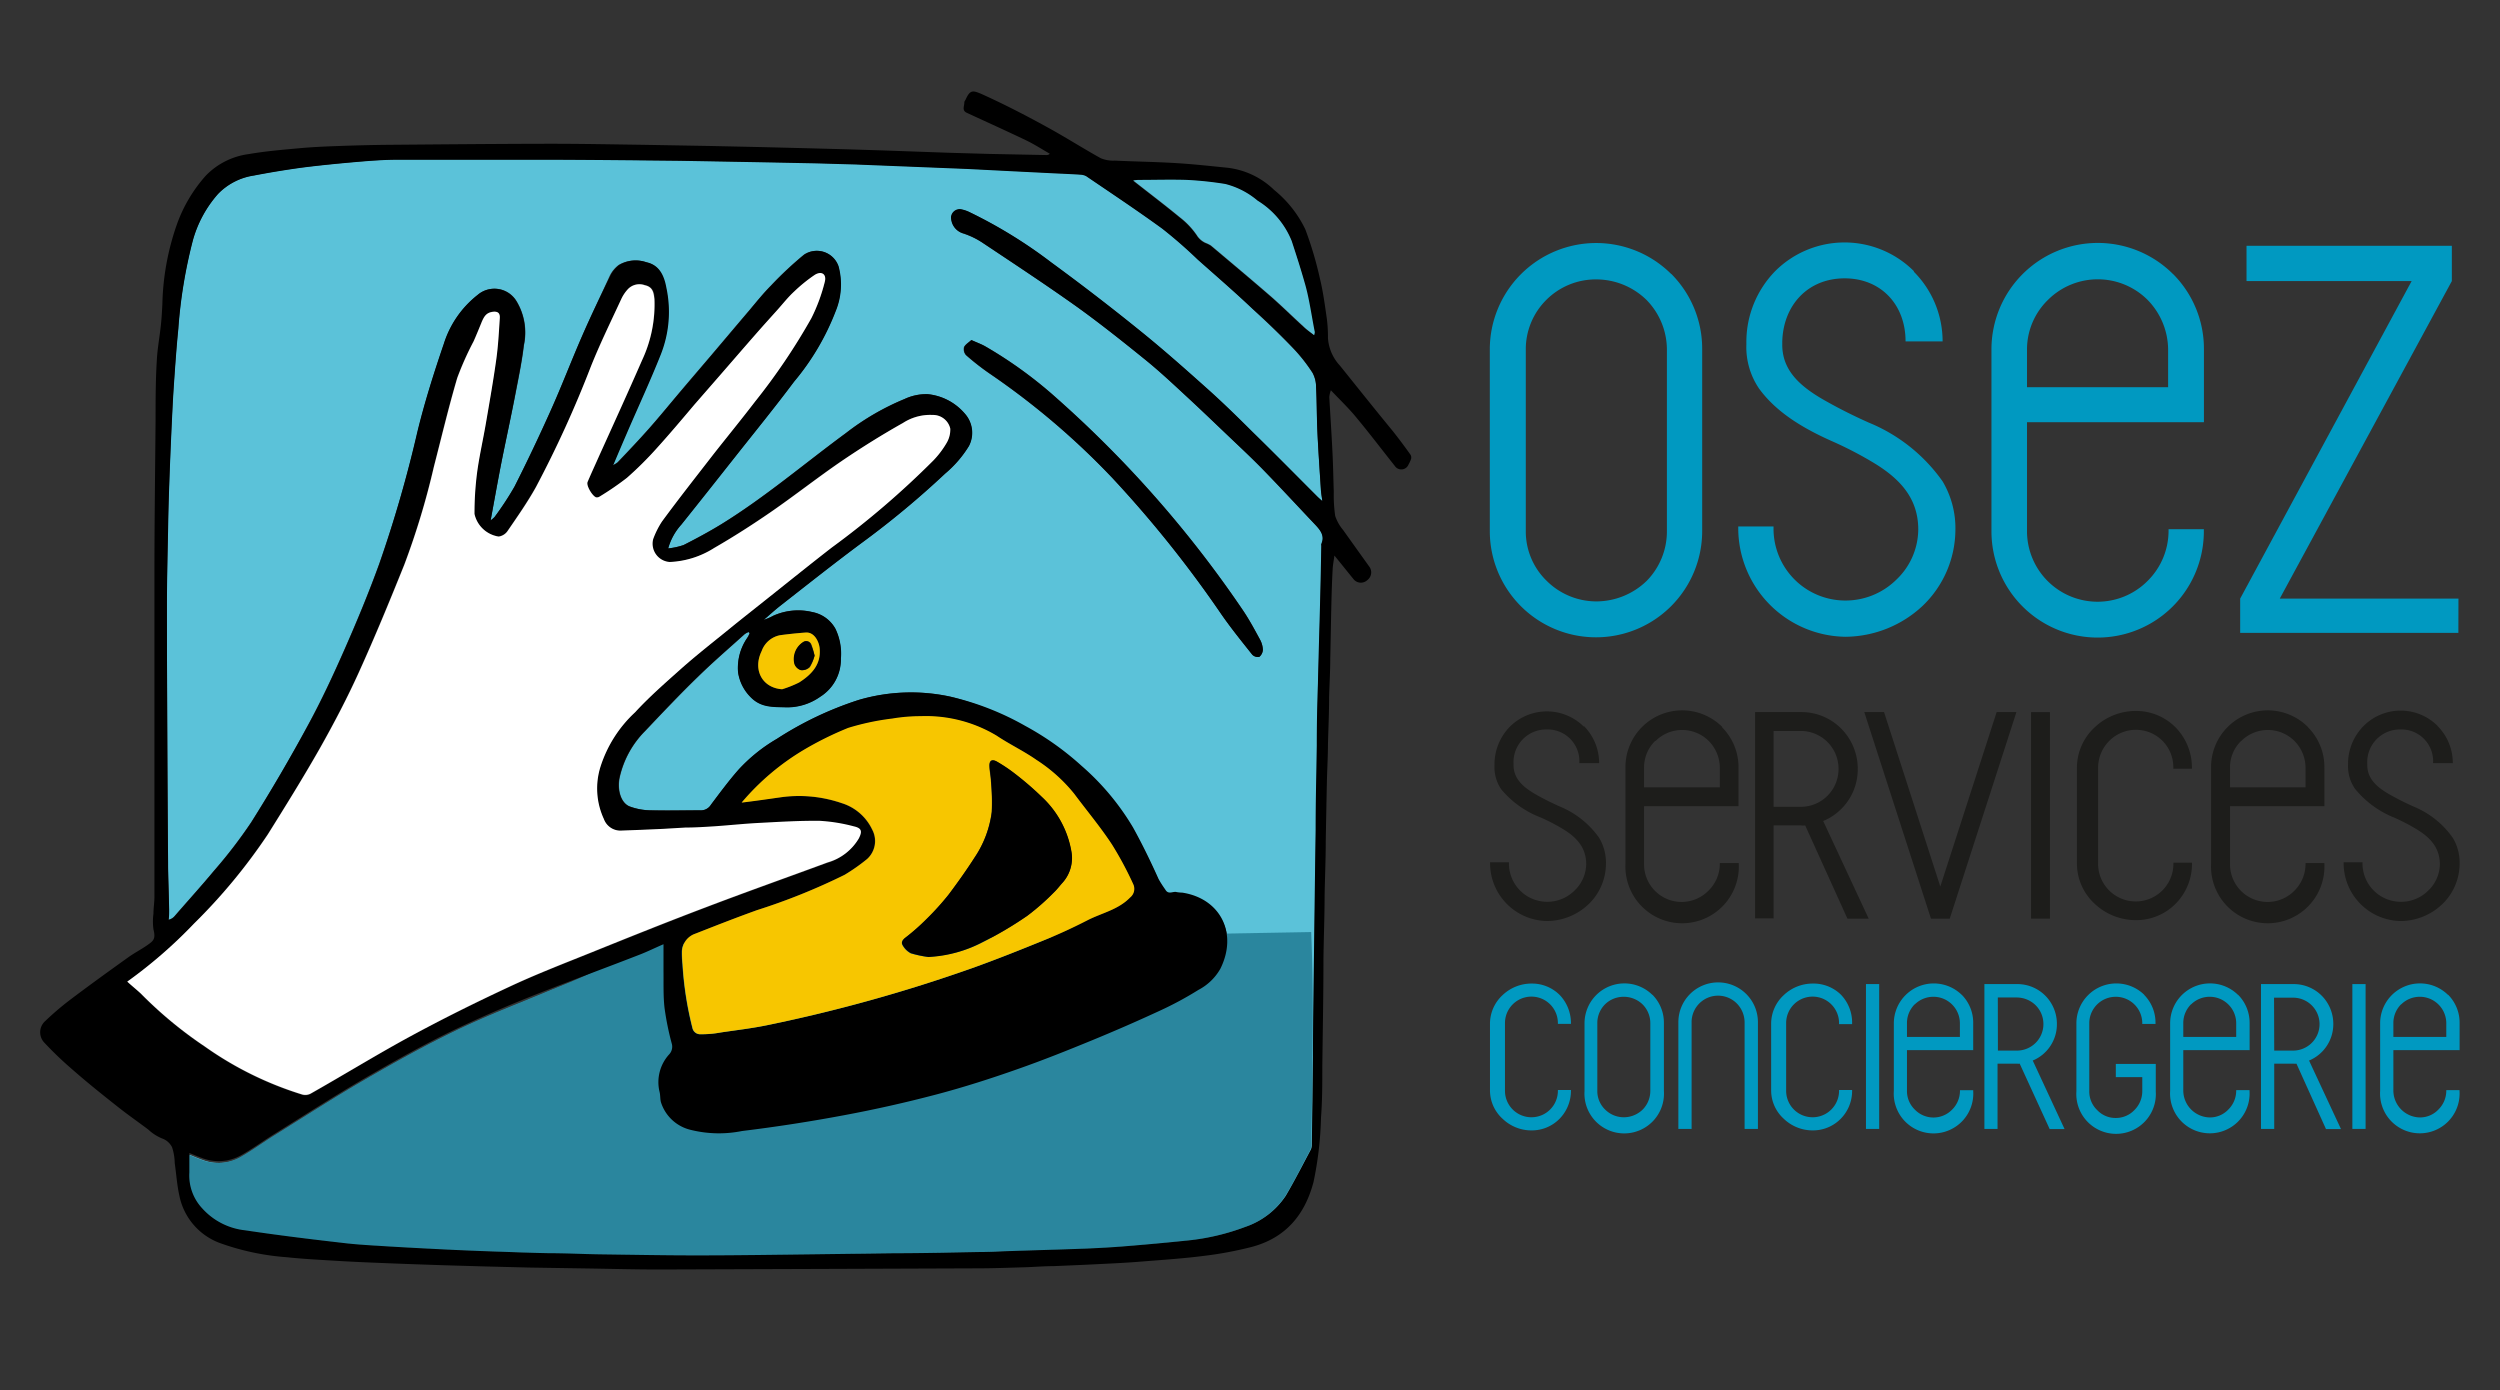
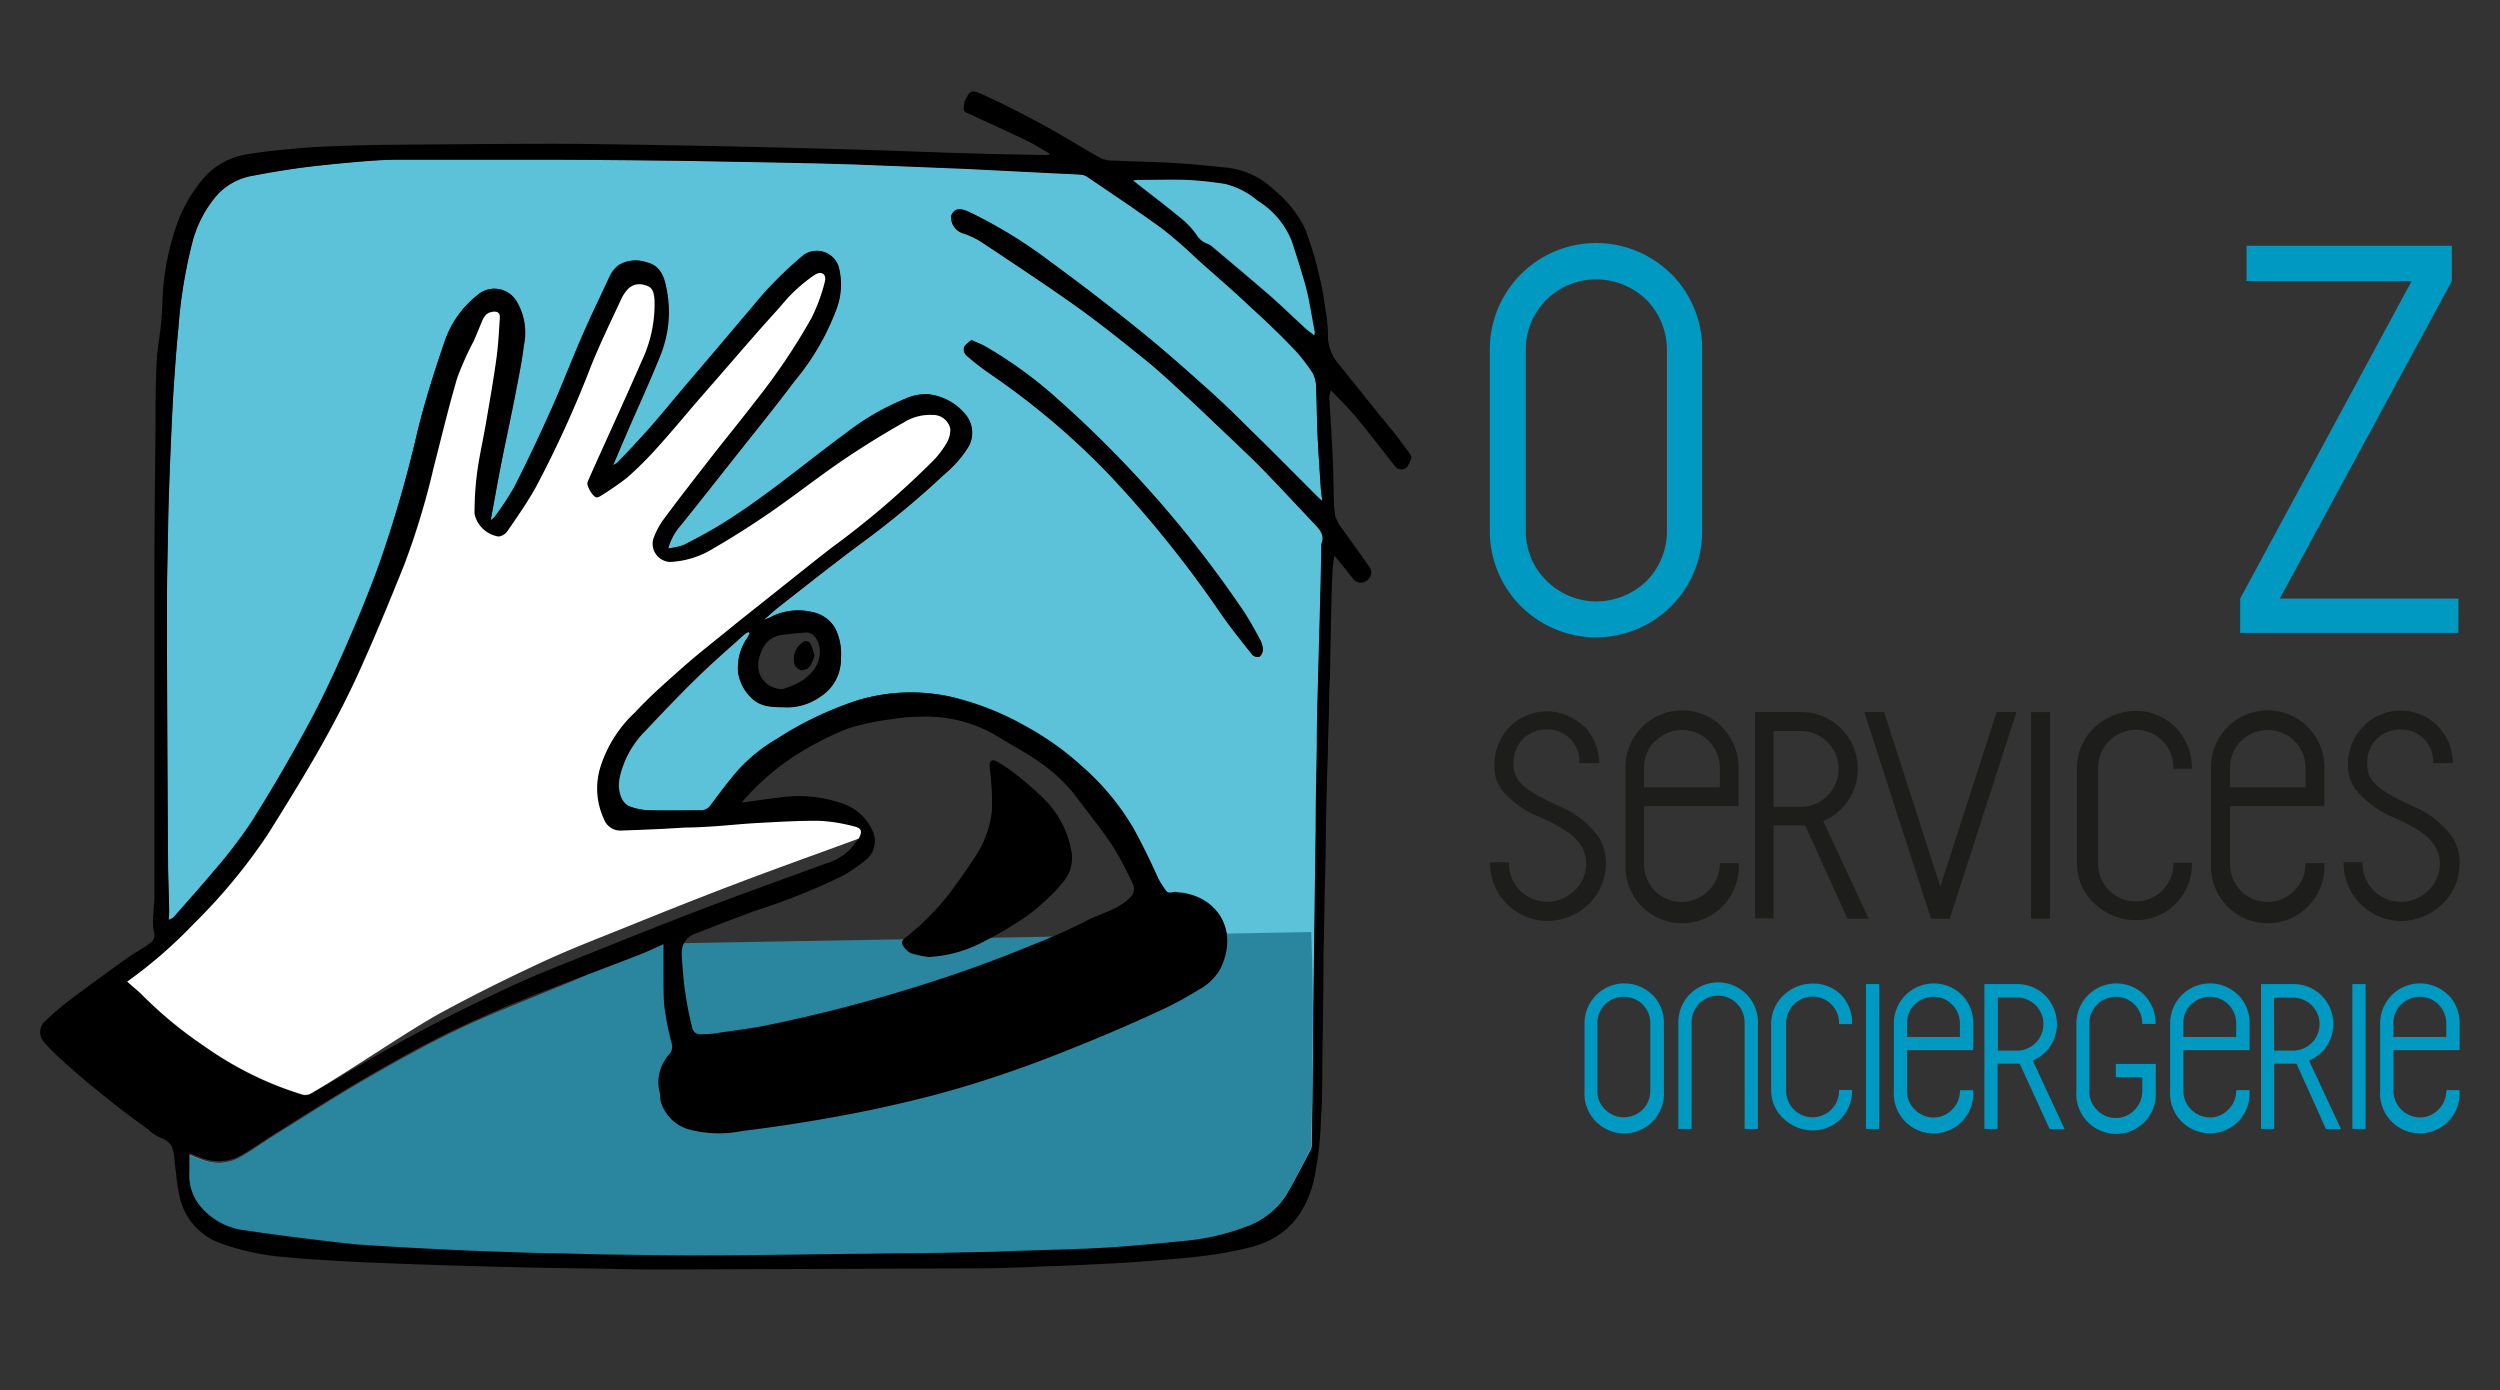
<svg xmlns="http://www.w3.org/2000/svg" id="Calque_1" data-name="Calque 1" viewBox="0 0 283.46 157.61">
  <rect x="0" y="0" width="283.46" height="157.61" fill="#333333" stroke="none" />
  <title>logo-conciergerie-FINAL</title>
  <path d="M189.5,31.06A12,12,0,0,1,193,39.59V60.22a12,12,0,1,1-24.08,0V39.59a12.06,12.06,0,0,1,20.56-8.53ZM175.33,34A7.88,7.88,0,0,0,173,39.59V60.22a7.8,7.8,0,0,0,2.38,5.65A8,8,0,0,0,181,68.19a8.22,8.22,0,0,0,5.7-2.32A8,8,0,0,0,189,60.22V39.59A8.07,8.07,0,0,0,186.68,34a8.17,8.17,0,0,0-5.7-2.32A7.93,7.93,0,0,0,175.33,34Z" style="fill:#0099c1" />
-   <path d="M217,30.81a11.18,11.18,0,0,1,3.26,7.9h-4.2c0-4.2-2.82-7.15-6.9-7.15-4.26,0-7,3.14-7.08,7.22v.31c0,3,2.13,4.83,5.08,6.46,1.44.81,3.07,1.63,4.76,2.38a19.06,19.06,0,0,1,8.34,6.65,10.38,10.38,0,0,1,1.45,5.58A12,12,0,0,1,218,68.69a12.94,12.94,0,0,1-8.78,3.51A12.33,12.33,0,0,1,197.09,60v-.31h4V60a8.14,8.14,0,0,0,8.09,8.09A8.2,8.2,0,0,0,215,65.74a7.92,7.92,0,0,0,2.5-5.71c0-3.57-2.13-5.77-5-7.52a42.2,42.2,0,0,0-4.7-2.45c-3.39-1.5-6.4-3.32-8.35-6a8.36,8.36,0,0,1-1.44-5v-.31a11.48,11.48,0,0,1,3.26-8,11.13,11.13,0,0,1,15.74,0Z" style="fill:#0099c1" />
-   <path d="M246.38,31.06a12,12,0,0,1,3.51,8.53v8.28H229.83V60.22a8,8,0,0,0,13.67,5.65,8,8,0,0,0,2.38-5.65V60h4v.25a12,12,0,1,1-24.08,0V39.59a12.06,12.06,0,0,1,20.57-8.53ZM232.21,34a7.84,7.84,0,0,0-2.38,5.64v4.26h16V39.59A8.13,8.13,0,0,0,243.5,34a8,8,0,0,0-11.29,0Z" style="fill:#0099c1" />
  <path d="M278.74,71.76H254V67.87l19.44-36H254.72v-4H278v4l-19.51,36h20.26Z" style="fill:#0099c1" />
-   <path d="M176.83,112.8a4.61,4.61,0,0,1,1.29,3.17v.12h-1.48V116a3,3,0,0,0-6,0v7.68a3,3,0,1,0,6,0v-.09h1.48v.09a4.53,4.53,0,0,1-1.29,3.17,4.41,4.41,0,0,1-3.17,1.32,4.71,4.71,0,0,1-3.29-1.32,4.34,4.34,0,0,1-1.43-3.17V116a4.41,4.41,0,0,1,1.43-3.17,4.75,4.75,0,0,1,3.29-1.31A4.44,4.44,0,0,1,176.83,112.8Z" style="fill:#0099c1" />
  <path d="M187.35,112.78a4.49,4.49,0,0,1,1.31,3.19v7.73a4.51,4.51,0,1,1-9,0V116a4.52,4.52,0,0,1,7.7-3.19ZM182,113.86a3,3,0,0,0-.89,2.11v7.73a2.91,2.91,0,0,0,.89,2.11,3,3,0,0,0,2.12.87,3.06,3.06,0,0,0,2.13-.87,3,3,0,0,0,.87-2.11V116a3,3,0,0,0-.87-2.11,3.06,3.06,0,0,0-2.13-.87A3,3,0,0,0,182,113.86Z" style="fill:#0099c1" />
  <path d="M198,112.71a4.5,4.5,0,0,1,1.32,3.19V128h-1.51V115.9a3.08,3.08,0,0,0-.89-2.13,3,3,0,0,0-5.12,2.13V128h-1.5V115.9a4.51,4.51,0,0,1,7.7-3.19Z" style="fill:#0099c1" />
  <path d="M208.75,112.8A4.56,4.56,0,0,1,210,116v.12h-1.48V116a3,3,0,0,0-6,0v7.68a3,3,0,1,0,6,0v-.09H210v.09a4.49,4.49,0,0,1-1.29,3.17,4.41,4.41,0,0,1-3.17,1.32,4.73,4.73,0,0,1-3.29-1.32,4.34,4.34,0,0,1-1.43-3.17V116a4.41,4.41,0,0,1,1.43-3.17,4.76,4.76,0,0,1,3.29-1.31A4.44,4.44,0,0,1,208.75,112.8Z" style="fill:#0099c1" />
  <path d="M211.57,128V111.58h1.5V128Z" style="fill:#0099c1" />
  <path d="M222.42,112.78a4.49,4.49,0,0,1,1.31,3.19v3.1h-7.51v4.63a2.91,2.91,0,0,0,.89,2.11,2.94,2.94,0,0,0,4.23,0,3,3,0,0,0,.89-2.11v-.09h1.5v.09a4.51,4.51,0,1,1-9,0V116a4.53,4.53,0,0,1,7.71-3.19Zm-5.31,1.08a3,3,0,0,0-.89,2.11v1.6h6V116a3,3,0,0,0-.89-2.11,3,3,0,0,0-4.23,0Z" style="fill:#0099c1" />
  <path d="M228.83,111.58a4.48,4.48,0,0,1,3.12,1.36,4.54,4.54,0,0,1,1.27,3.17,4.46,4.46,0,0,1-2.74,4.14l3.61,7.77H232.4L229,120.6a1.47,1.47,0,0,1-.33,0h-2.18V128H225V111.58Zm-2.3,7.54h2.16a3,3,0,0,0,3-3,3,3,0,0,0-.87-2.13,3.07,3.07,0,0,0-2.14-.89h-2.16Z" style="fill:#0099c1" />
  <path d="M243.09,112.78A4.49,4.49,0,0,1,244.4,116v.1h-1.5V116a3,3,0,0,0-.89-2.11,3,3,0,0,0-2.12-.87,3,3,0,0,0-3,3v7.73a2.91,2.91,0,0,0,.89,2.11,2.85,2.85,0,0,0,2.11.9,2.89,2.89,0,0,0,2.12-.9,3,3,0,0,0,.89-2.11v-1.62h-3v-1.5h4.53v3.12a4.51,4.51,0,1,1-9,0V116a4.53,4.53,0,0,1,7.71-3.19Z" style="fill:#0099c1" />
  <path d="M253.75,112.78a4.5,4.5,0,0,1,1.32,3.19v3.1h-7.52v4.63a3.06,3.06,0,0,0,3,3,2.88,2.88,0,0,0,2.11-.9,3,3,0,0,0,.89-2.11v-.09h1.51v.09a4.51,4.51,0,1,1-9,0V116a4.52,4.52,0,0,1,7.7-3.19Zm-5.31,1.08a3,3,0,0,0-.89,2.11v1.6h6V116a3,3,0,0,0-.89-2.11,3,3,0,0,0-4.23,0Z" style="fill:#0099c1" />
  <path d="M260.17,111.58a4.5,4.5,0,0,1,3.12,1.36,4.54,4.54,0,0,1,1.27,3.17,4.47,4.47,0,0,1-2.75,4.14l3.62,7.77h-1.7l-3.35-7.42a1.47,1.47,0,0,1-.33,0h-2.19V128h-1.5V111.58Zm-2.31,7.54H260a3,3,0,0,0,3-3,3,3,0,0,0-3-3h-2.16Z" style="fill:#0099c1" />
  <path d="M266.72,128V111.58h1.5V128Z" style="fill:#0099c1" />
  <path d="M277.57,112.78a4.49,4.49,0,0,1,1.31,3.19v3.1h-7.51v4.63a3.06,3.06,0,0,0,3,3,2.88,2.88,0,0,0,2.11-.9,3,3,0,0,0,.89-2.11v-.09h1.5v.09a4.51,4.51,0,1,1-9,0V116a4.52,4.52,0,0,1,7.7-3.19Zm-5.31,1.08a3,3,0,0,0-.89,2.11v1.6h6V116a3,3,0,0,0-.89-2.11,3,3,0,0,0-4.23,0Z" style="fill:#0099c1" />
  <path d="M179.58,82.31a6,6,0,0,1,1.74,4.22h-2.25a3.59,3.59,0,0,0-3.68-3.82,3.7,3.7,0,0,0-3.78,3.85v.17c0,1.61,1.14,2.58,2.71,3.45.77.43,1.64.87,2.55,1.27A10.24,10.24,0,0,1,181.32,95a5.53,5.53,0,0,1,.77,3,6.39,6.39,0,0,1-2,4.55,6.88,6.88,0,0,1-4.69,1.88,6.56,6.56,0,0,1-6.45-6.49v-.17h2.14v.17a4.34,4.34,0,0,0,4.31,4.31,4.37,4.37,0,0,0,3.12-1.27,4.22,4.22,0,0,0,1.33-3c0-1.91-1.13-3.08-2.67-4a21.85,21.85,0,0,0-2.51-1.3,10.84,10.84,0,0,1-4.45-3.18,4.43,4.43,0,0,1-.77-2.68v-.17a6.12,6.12,0,0,1,1.74-4.25,5.94,5.94,0,0,1,8.4,0Z" style="fill:#1d1d1b" />
  <path d="M195.24,82.45A6.39,6.39,0,0,1,197.12,87v4.41H186.41V98a4.26,4.26,0,0,0,7.29,3A4.27,4.27,0,0,0,195,98v-.14h2.15V98a6.43,6.43,0,1,1-12.85,0V87a6.43,6.43,0,0,1,11-4.55ZM187.68,84a4.2,4.2,0,0,0-1.27,3v2.27H195V87a4.33,4.33,0,0,0-1.27-3,4.27,4.27,0,0,0-6,0Z" style="fill:#1d1d1b" />
  <path d="M204.38,80.74a6.35,6.35,0,0,1,4.45,1.94,6.46,6.46,0,0,1,1.81,4.52,6.35,6.35,0,0,1-3.92,5.89l5.16,11.07h-2.41l-4.79-10.57a2,2,0,0,1-.47,0H201.1v10.54H199V80.74ZM201.1,91.48h3.08a4.28,4.28,0,0,0,4.28-4.28,4.28,4.28,0,0,0-4.28-4.32H201.1Z" style="fill:#1d1d1b" />
  <path d="M218.94,104.16l-7.56-23.42h2.24L220,100.52l6.39-19.78h2.24l-7.56,23.42Z" style="fill:#1d1d1b" />
  <path d="M230.29,104.16V80.74h2.14v23.42Z" style="fill:#1d1d1b" />
  <path d="M246.68,82.48A6.49,6.49,0,0,1,248.53,87v.16h-2.11V87a4.23,4.23,0,0,0-4.25-4.25,4.25,4.25,0,0,0-3,1.24,4.34,4.34,0,0,0-1.28,3V97.94a4.27,4.27,0,1,0,8.54,0v-.13h2.11v.13a6.44,6.44,0,0,1-1.85,4.52,6.29,6.29,0,0,1-4.51,1.87,6.79,6.79,0,0,1-4.69-1.87,6.21,6.21,0,0,1-2-4.52V87a6.26,6.26,0,0,1,2-4.52,6.79,6.79,0,0,1,4.69-1.87A6.29,6.29,0,0,1,246.68,82.48Z" style="fill:#1d1d1b" />
  <path d="M261.68,82.45A6.38,6.38,0,0,1,263.55,87v4.41h-10.7V98a4.26,4.26,0,0,0,7.29,3,4.27,4.27,0,0,0,1.27-3v-.14h2.14V98a6.43,6.43,0,1,1-12.85,0V87a6.43,6.43,0,0,1,11-4.55ZM254.12,84a4.16,4.16,0,0,0-1.27,3v2.27h8.56V87a4.33,4.33,0,0,0-1.27-3,4.27,4.27,0,0,0-6,0Z" style="fill:#1d1d1b" />
  <path d="M276.37,82.31a5.94,5.94,0,0,1,1.74,4.22h-2.24a3.59,3.59,0,0,0-3.68-3.82,3.7,3.7,0,0,0-3.78,3.85v.17c0,1.61,1.14,2.58,2.71,3.45.77.43,1.64.87,2.54,1.27A10.13,10.13,0,0,1,278.11,95a5.44,5.44,0,0,1,.77,3,6.38,6.38,0,0,1-2,4.55,6.88,6.88,0,0,1-4.69,1.88,6.57,6.57,0,0,1-6.46-6.49v-.17h2.14v.17a4.35,4.35,0,0,0,4.32,4.31A4.33,4.33,0,0,0,275.3,101a4.19,4.19,0,0,0,1.34-3c0-1.91-1.14-3.08-2.67-4a22.71,22.71,0,0,0-2.51-1.3A10.94,10.94,0,0,1,267,89.41a4.5,4.5,0,0,1-.77-2.68v-.17A6.09,6.09,0,0,1,268,82.31a5.93,5.93,0,0,1,8.39,0Z" style="fill:#1d1d1b" />
  <path d="M85,71.78c-.1.2-.2.41-.31.61a6,6,0,0,0-1,3.82A5,5,0,0,0,85.11,79c1.18,1.25,2.59,1.11,4,1.17A6.48,6.48,0,0,0,93,79a5,5,0,0,0,2.32-4.36,6.48,6.48,0,0,0-.62-3.35,3.8,3.8,0,0,0-2.61-1.89,6.86,6.86,0,0,0-4.44.42,5.75,5.75,0,0,1-1.07.46c.64-.55,1.27-1.13,1.94-1.65,3-2.37,6.07-4.78,9.17-7.08a101.36,101.36,0,0,0,9.45-7.85,12.8,12.8,0,0,0,2.7-3.13,3.25,3.25,0,0,0-.43-3.63,6.36,6.36,0,0,0-4.27-2.25,5.84,5.84,0,0,0-2.59.55,28.69,28.69,0,0,0-6.63,3.85c-4.71,3.46-9.17,7.27-14.15,10.35-1.39.85-2.82,1.62-4.28,2.36a7.86,7.86,0,0,1-1.75.38,6.71,6.71,0,0,1,1.5-2.71c2-2.55,4-5.08,6.05-7.62C85.54,49,87.84,46.18,90,43.28a28.09,28.09,0,0,0,4.72-8,7.94,7.94,0,0,0,.33-5.07,2.6,2.6,0,0,0-3.91-1.33,41.2,41.2,0,0,0-3.74,3.5c-.88.89-1.66,1.88-2.48,2.84-1.5,1.76-3,3.54-4.5,5.31-1.09,1.28-2.19,2.55-3.27,3.84s-2.34,2.82-3.55,4.19S71.24,51.14,70,52.42a3,3,0,0,1-.54.33c.56-1.33,1.06-2.5,1.56-3.66,1.28-3,2.65-5.9,3.84-8.91a13.12,13.12,0,0,0,.62-7.59c-.27-1.26-.74-2.53-2.23-2.85a3.71,3.71,0,0,0-3.12.31,3.41,3.41,0,0,0-1,1.22C68.1,33.54,67,35.81,66,38.11c-1.23,2.82-2.32,5.69-3.58,8.49s-2.65,5.75-4.08,8.57a34.88,34.88,0,0,1-2.27,3.46,5.38,5.38,0,0,1-.44.38c.43-2.33.81-4.47,1.23-6.61C57.4,49.69,58,47,58.53,44.27c.33-1.7.68-3.41.88-5.12a6.87,6.87,0,0,0-.83-5,2.92,2.92,0,0,0-4.4-.72A11.39,11.39,0,0,0,50.34,39c-1.14,3.3-2.2,6.65-3,10A144,144,0,0,1,43,63.9c-1.19,3.29-2.53,6.52-3.94,9.72-1.28,2.91-2.63,5.81-4.15,8.6-2,3.74-4.17,7.43-6.43,11a54.44,54.44,0,0,1-4.23,5.51c-1.45,1.76-3,3.44-4.48,5.16a1.27,1.27,0,0,1-.67.39c0-.38.07-.77.06-1.15,0-1.79-.11-3.59-.12-5.38q-.07-14.49-.13-29c0-2.91.07-5.81.13-8.72,0-1.69.07-3.37.13-5.05.07-2.07.16-4.13.25-6.19.08-1.64.15-3.27.26-4.91.15-2.19.3-4.39.52-6.59a55.65,55.65,0,0,1,1.66-10.08A13.33,13.33,0,0,1,24.71,22a7.13,7.13,0,0,1,4.08-2.12q2.76-.54,5.54-.91c2.06-.26,4.12-.46,6.18-.64,1.54-.13,3.1-.25,4.65-.25q8.81,0,17.61,0c4.75,0,9.5.07,14.25.12l8.78.13,6.54.13,4.6.13,6.51.26,6.25.25,5.1.26,5.22.26c.83,0,1.66.07,2.49.13a1.48,1.48,0,0,1,.66.18c2.88,2,5.8,3.9,8.62,5.95a53.14,53.14,0,0,1,4,3.49C137.91,31.25,140,33.08,142,35c1.61,1.5,3.2,3,4.73,4.61a18.87,18.87,0,0,1,2.1,2.69,3.41,3.41,0,0,1,.4,1.62c.09,1.69.07,3.37.15,5.06.1,2.16.25,4.32.39,6.48,0,.41.1.82.17,1.4-.29-.26-.45-.4-.59-.54-2.44-2.44-4.86-4.9-7.33-7.31-1.71-1.69-3.44-3.38-5.24-5-2.46-2.2-4.94-4.4-7.51-6.47q-4.95-4-10.07-7.75A54.06,54.06,0,0,0,110,24.1a3.77,3.77,0,0,0-1.06-.35,1,1,0,0,0-1.06.86,1.89,1.89,0,0,0,1.37,1.88,9,9,0,0,1,2.25,1.1c3.6,2.4,7.23,4.79,10.75,7.3,2.59,1.85,5.08,3.85,7.55,5.85,1.6,1.3,3.11,2.7,4.62,4.1,1.66,1.53,3.29,3.1,4.93,4.66,1.28,1.22,2.58,2.43,3.82,3.7,2,2.09,4,4.22,6,6.33.57.61,1.1,1.25.69,2.18a.41.41,0,0,0,0,.19q-.06,3.12-.13,6.22c-.08,3.15-.18,6.31-.25,9.46q-.09,3.49-.13,7c0,3.18-.09,6.37-.13,9.55q-.09,6.45-.17,12.9c-.05,4.28-.08,8.56-.13,12.84,0,3.31-.08,6.63-.13,9.94a1.3,1.3,0,0,1-.1.56c-.94,1.76-1.81,3.55-2.85,5.25a9,9,0,0,1-4.61,3.54,25.9,25.9,0,0,1-6.78,1.56q-3.48.36-7,.64c-1.5.12-3,.2-4.52.26-2.67.1-5.33.17-8,.26-1.3,0-2.6.1-3.9.12-3.21.06-6.42.09-9.62.14l-9.18.12c-4.26.05-8.51.12-12.77.12-3.83,0-7.66-.07-11.49-.12-1.94,0-3.89-.08-5.83-.13-1.43,0-2.86-.07-4.29-.13q-3.26-.11-6.52-.25c-2.44-.12-4.88-.24-7.33-.39-1.72-.11-3.44-.19-5.14-.4-3.68-.43-7.36-.87-11-1.42a7.63,7.63,0,0,1-4.89-2.5,5.45,5.45,0,0,1-1.46-3.88c0-.71,0-1.41,0-2.22.55.22,1,.42,1.44.57a5.17,5.17,0,0,0,4.38-.29c1.36-.76,2.61-1.69,3.94-2.51,3.38-2.11,6.74-4.28,10.19-6.28s6.77-3.85,10.27-5.54,6.93-3,10.43-4.46,7-2.69,10.46-4c.85-.33,1.67-.73,2.65-1.16,0,1.08,0,2,0,3,0,1.42,0,2.84.12,4.24a32,32,0,0,0,.81,4,1.27,1.27,0,0,1-.27,1.23,4.68,4.68,0,0,0-1.1,4.3c.09.37,0,.78.15,1.14a4.66,4.66,0,0,0,3.42,3.15,13.23,13.23,0,0,0,5.77.12q5.81-.72,11.56-1.79,5.25-1,10.42-2.34c3.12-.82,6.19-1.82,9.24-2.88,2.86-1,5.68-2.13,8.48-3.28q3.87-1.59,7.65-3.34a38.82,38.82,0,0,0,4.4-2.37,6.11,6.11,0,0,0,2.49-2.4c2-4,0-8-4.32-8.63a4.34,4.34,0,0,1-.63-.06c-.42-.13-.94.35-1.3-.3a13.08,13.08,0,0,1-.75-1.17c-.89-2-1.84-3.94-2.89-5.84a28.48,28.48,0,0,0-5.84-7,32.69,32.69,0,0,0-6.4-4.54A31.39,31.39,0,0,0,107.8,79a21.06,21.06,0,0,0-10.37.35,39,39,0,0,0-9.31,4.42,18.55,18.55,0,0,0-4.39,3.54c-1.1,1.25-2.1,2.6-3.09,3.93a1.34,1.34,0,0,1-1.24.64c-1.85,0-3.69,0-5.53,0a7.12,7.12,0,0,1-2.48-.45c-1-.42-1.4-1.92-1.12-3.26a10.78,10.78,0,0,1,2.87-5.26c2-2.11,4-4.22,6.09-6.25,1.68-1.64,3.46-3.17,5.2-4.74a2,2,0,0,1,.47-.26Zm25.11-33.22c-.3.28-.68.49-.82.81a1,1,0,0,0,.22.89,28.15,28.15,0,0,0,2.73,2.13A85.8,85.8,0,0,1,126.13,54.2a130.86,130.86,0,0,1,12.35,15.43c1.1,1.58,2.31,3.08,3.51,4.59a.88.88,0,0,0,.8.24,1.12,1.12,0,0,0,.4-.82,2.68,2.68,0,0,0-.34-1.16c-.61-1.12-1.22-2.26-1.94-3.32a128,128,0,0,0-21-23.93,48.46,48.46,0,0,0-8.25-6C111.22,39,110.74,38.83,110.15,38.56Z" style="fill:#5bc2d9" />
  <path d="M148.67,105.68c.22,5.62.19,9.9.14,14.18,0,3.31-.08,6.63-.13,9.94a1.47,1.47,0,0,1-.1.56c-.94,1.76-1.82,3.55-2.85,5.25a9,9,0,0,1-4.61,3.54,25.9,25.9,0,0,1-6.78,1.56c-2.32.24-4.65.45-7,.64-1.51.12-3,.2-4.53.26-2.66.1-5.33.17-8,.26-1.3,0-2.6.1-3.9.12-3.21.06-6.42.09-9.63.14-3,0-6.11.09-9.17.12-4.26.05-8.52.12-12.77.12-3.83,0-7.66-.07-11.49-.12-2,0-3.89-.08-5.83-.13-1.43,0-2.86-.07-4.29-.13-2.17-.07-4.35-.15-6.52-.25-2.44-.12-4.89-.24-7.33-.39-1.72-.11-3.44-.19-5.15-.4-3.67-.43-7.35-.87-11-1.42a7.6,7.6,0,0,1-4.88-2.5,5.45,5.45,0,0,1-1.46-3.88c0-.71,0-1.41,0-2.22.55.22,1,.42,1.43.57a5.19,5.19,0,0,0,4.39-.29c1.35-.76,2.61-1.69,3.93-2.51,3.39-2.11,6.75-4.28,10.2-6.28s6.77-3.85,10.26-5.54,6.93-3,10.44-4.46,7-2.69,10.19-5.39Z" style="fill:#2a869e" />
  <path d="M150.9,44.25a3.2,3.2,0,0,0-.18.76c.12,2.16.27,4.32.37,6.48.07,1.42.09,2.85.14,4.28a16.48,16.48,0,0,0,.16,2.73,4.9,4.9,0,0,0,.91,1.61c1,1.41,2,2.8,3,4.2a1.09,1.09,0,0,1-.25,1.45,1.07,1.07,0,0,1-1.58-.09c-.7-.86-1.39-1.73-2.17-2.68-.08.61-.18,1.1-.2,1.59-.07,1.25-.11,2.51-.14,3.76-.05,2.12-.08,4.23-.13,6.34,0,1.45-.09,2.9-.13,4.35,0,1.77-.08,3.54-.13,5.31,0,1.43-.09,2.86-.12,4.28-.05,2.24-.09,4.49-.13,6.73,0,2.05-.09,4.1-.13,6.15,0,2.39-.1,4.78-.13,7.17,0,4.09-.08,8.17-.13,12.25,0,2,0,3.89-.15,5.83a39.84,39.84,0,0,1-.85,7.28c-1,3.78-3.21,6.34-7,7.35a41.67,41.67,0,0,1-5.3,1c-2.39.31-4.8.47-7.2.66-1.42.12-2.84.19-4.26.26-1.91.1-3.82.18-5.73.26-1.11,0-2.22.1-3.32.13-1.77.05-3.54.12-5.31.12q-18.06.07-36.11.13c-2.78,0-5.55-.08-8.33-.12L60,143.72l-5.18-.13-4.48-.13c-2.38-.08-4.77-.16-7.15-.26-1.78-.07-3.57-.15-5.35-.26s-3.55-.2-5.32-.39A28.28,28.28,0,0,1,25.1,141a7.24,7.24,0,0,1-4.75-5.37c-.28-1.23-.36-2.51-.54-3.76a6,6,0,0,0-.3-1.79,2,2,0,0,0-1.14-1,5.12,5.12,0,0,1-1.55-1c-1.15-.87-2.34-1.69-3.47-2.59-1.75-1.38-3.5-2.78-5.17-4.25A39.38,39.38,0,0,1,5,118.19a1.7,1.7,0,0,1,.13-2.42A32.43,32.43,0,0,1,7.9,113.4c2.18-1.65,4.4-3.25,6.62-4.84.69-.5,1.46-.89,2.16-1.38s1-.69.72-1.8a6.69,6.69,0,0,1,0-1.79c0-.64.11-1.27.11-1.9q0-18.36,0-36.71c0-5.78.08-11.56.13-17.34,0-2.26,0-4.52.14-6.78.07-1.37.33-2.72.47-4.08.08-.76.12-1.53.16-2.29a29.08,29.08,0,0,1,1.68-9.14,16.76,16.76,0,0,1,3.25-5.44,8.27,8.27,0,0,1,4.87-2.44c1.85-.32,3.72-.48,5.59-.65,1.48-.14,3-.21,4.45-.26,1.9-.07,3.8-.12,5.7-.14,6.14-.05,12.28-.11,18.42-.12,3.55,0,7.1.07,10.65.12l7.43.13,6,.13,5.18.13,4.48.12,4.15.13,7.34.26,4.54.13,6.54.13a.49.49,0,0,0,.35-.15c-.89-.51-1.77-1.08-2.69-1.52-2.23-1.07-4.5-2.09-6.74-3.13-.57-.27-.24-.78-.26-1.18,0-.11.11-.22.16-.34.5-1.1.82-1,1.73-.63,2.51,1.13,5,2.41,7.38,3.72,2.1,1.14,4.11,2.43,6.2,3.59a3.63,3.63,0,0,0,1.59.27c2.3.11,4.6.14,6.89.28,1.9.11,3.8.32,5.69.51a9.08,9.08,0,0,1,5.49,2.54A13,13,0,0,1,148,26a41.29,41.29,0,0,1,1.66,5.59c.36,1.48.56,3,.78,4.53a16.44,16.44,0,0,1,.13,2.22,5.08,5.08,0,0,0,1.36,3.12c2,2.49,4,5,6,7.43.69.87,1.36,1.77,2,2.67a.64.64,0,0,1,.06.49,4,4,0,0,1-.29.63.88.88,0,0,1-1.55.15c-1.44-1.81-2.84-3.66-4.32-5.44C153,46.36,152,45.41,150.9,44.25ZM85,71.78l-.14-.12a2,2,0,0,0-.47.26c-1.74,1.57-3.52,3.1-5.2,4.74-2.08,2-4.09,4.14-6.09,6.25a10.78,10.78,0,0,0-2.87,5.26c-.28,1.34.12,2.84,1.12,3.26a7.12,7.12,0,0,0,2.48.45c1.84.06,3.68,0,5.53,0a1.34,1.34,0,0,0,1.24-.64c1-1.33,2-2.68,3.09-3.93a18.55,18.55,0,0,1,4.39-3.54,39,39,0,0,1,9.31-4.42A21.06,21.06,0,0,1,107.8,79a31.39,31.39,0,0,1,8.44,3.3,32.69,32.69,0,0,1,6.4,4.54,28.48,28.48,0,0,1,5.84,7c1.05,1.9,2,3.86,2.89,5.84a13.08,13.08,0,0,0,.75,1.17c.36.65.88.17,1.3.3a4.34,4.34,0,0,0,.63.06c4.31.66,6.33,4.59,4.32,8.63a6.11,6.11,0,0,1-2.49,2.4,38.82,38.82,0,0,1-4.4,2.37q-3.78,1.75-7.65,3.34c-2.8,1.15-5.62,2.28-8.48,3.28-3,1.06-6.12,2.06-9.24,2.88q-5.16,1.36-10.42,2.34-5.75,1.08-11.56,1.79a13.23,13.23,0,0,1-5.77-.12,4.66,4.66,0,0,1-3.42-3.15c-.1-.36-.06-.77-.15-1.14a4.68,4.68,0,0,1,1.1-4.3,1.27,1.27,0,0,0,.27-1.23,32,32,0,0,1-.81-4c-.16-1.4-.1-2.82-.12-4.24,0-.94,0-1.89,0-3-1,.43-1.8.83-2.65,1.16-3.48,1.36-7,2.65-10.46,4s-7,2.82-10.43,4.46-6.91,3.59-10.27,5.54-6.81,4.17-10.19,6.28c-1.33.82-2.58,1.75-3.94,2.51a5.17,5.17,0,0,1-4.38.29c-.45-.15-.89-.35-1.44-.57,0,.81,0,1.51,0,2.22A5.45,5.45,0,0,0,22.92,137a7.63,7.63,0,0,0,4.89,2.5c3.66.55,7.34,1,11,1.42,1.7.21,3.42.29,5.14.4,2.45.15,4.89.27,7.33.39q3.27.15,6.52.25c1.43.06,2.86.1,4.29.13,1.94,0,3.89.1,5.83.13,3.83.05,7.66.13,11.49.12,4.26,0,8.51-.07,12.77-.12l9.18-.12c3.2,0,6.41-.08,9.62-.14,1.3,0,2.6-.08,3.9-.12,2.67-.09,5.33-.16,8-.26,1.51-.06,3-.14,4.52-.26q3.49-.28,7-.64a25.9,25.9,0,0,0,6.78-1.56,9,9,0,0,0,4.61-3.54c1-1.7,1.91-3.49,2.85-5.25a1.3,1.3,0,0,0,.1-.56c.05-3.31.09-6.63.13-9.94,0-4.28.08-8.56.13-12.84s.11-8.6.17-12.9c0-3.18.08-6.37.13-9.55q0-3.5.13-7c.07-3.15.17-6.31.25-9.46q.08-3.11.13-6.22a.41.41,0,0,1,0-.19c.41-.93-.12-1.57-.69-2.18-2-2.11-3.94-4.24-6-6.33-1.24-1.27-2.54-2.48-3.82-3.7-1.64-1.56-3.27-3.13-4.93-4.66-1.51-1.4-3-2.8-4.62-4.1-2.47-2-5-4-7.55-5.85-3.52-2.51-7.15-4.9-10.75-7.3a9,9,0,0,0-2.25-1.1,1.89,1.89,0,0,1-1.37-1.88,1,1,0,0,1,1.06-.86,3.77,3.77,0,0,1,1.06.35,54.06,54.06,0,0,1,9.24,5.68q5.13,3.75,10.07,7.75c2.57,2.07,5.05,4.27,7.51,6.47,1.8,1.6,3.53,3.29,5.24,5,2.47,2.41,4.89,4.87,7.33,7.31.14.14.3.28.59.54-.07-.58-.15-1-.17-1.4-.14-2.16-.29-4.32-.39-6.48-.08-1.69-.06-3.37-.15-5.06a3.41,3.41,0,0,0-.4-1.62,18.87,18.87,0,0,0-2.1-2.69C145.24,38,143.65,36.47,142,35c-2-1.89-4.13-3.72-6.21-5.57a53.14,53.14,0,0,0-4-3.49c-2.82-2.05-5.74-4-8.62-5.95a1.48,1.48,0,0,0-.66-.18c-.83-.06-1.66-.09-2.49-.13l-5.22-.26-5.1-.26-6.25-.25-6.51-.26-4.6-.13-6.54-.13L77,18.23c-4.75-.05-9.5-.1-14.25-.12q-8.81,0-17.61,0c-1.55,0-3.11.12-4.65.25-2.06.18-4.12.38-6.18.64q-2.78.38-5.54.91A7.13,7.13,0,0,0,24.71,22a13.33,13.33,0,0,0-2.83,5.23,55.65,55.65,0,0,0-1.66,10.08c-.22,2.2-.37,4.4-.52,6.59-.11,1.64-.18,3.27-.26,4.91-.09,2.06-.18,4.12-.25,6.19-.06,1.68-.1,3.36-.13,5.05-.06,2.91-.13,5.81-.13,8.72q0,14.49.13,29c0,1.79.08,3.59.12,5.38,0,.38,0,.77-.06,1.15a1.27,1.27,0,0,0,.67-.39c1.5-1.72,3-3.4,4.48-5.16a54.44,54.44,0,0,0,4.23-5.51c2.26-3.6,4.4-7.29,6.43-11,1.52-2.79,2.87-5.69,4.15-8.6,1.41-3.2,2.75-6.43,3.94-9.72A144,144,0,0,0,47.31,49c.83-3.39,1.89-6.74,3-10a11.39,11.39,0,0,1,3.84-5.56,2.92,2.92,0,0,1,4.4.72,6.87,6.87,0,0,1,.83,5c-.2,1.71-.55,3.42-.88,5.12C58,47,57.4,49.69,56.86,52.4c-.42,2.14-.8,4.28-1.23,6.61a5.38,5.38,0,0,0,.44-.38,34.88,34.88,0,0,0,2.27-3.46q2.14-4.23,4.08-8.57c1.26-2.8,2.35-5.67,3.58-8.49,1-2.3,2.1-4.57,3.2-6.84a3.41,3.41,0,0,1,1-1.22,3.71,3.71,0,0,1,3.12-.31c1.49.32,2,1.59,2.23,2.85a13.12,13.12,0,0,1-.62,7.59c-1.19,3-2.56,5.94-3.84,8.91-.5,1.16-1,2.33-1.56,3.66a3,3,0,0,0,.54-.33c1.2-1.28,2.41-2.55,3.57-3.86s2.36-2.8,3.55-4.19,2.18-2.56,3.27-3.84c1.51-1.77,3-3.55,4.5-5.31.82-1,1.6-1.95,2.48-2.84a41.2,41.2,0,0,1,3.74-3.5,2.6,2.6,0,0,1,3.91,1.33,7.94,7.94,0,0,1-.33,5.07,28.09,28.09,0,0,1-4.72,8c-2.17,2.9-4.47,5.72-6.72,8.57-2,2.54-4,5.07-6.05,7.62a6.71,6.71,0,0,0-1.5,2.71,7.86,7.86,0,0,0,1.75-.38c1.46-.74,2.89-1.51,4.28-2.36,5-3.08,9.44-6.89,14.15-10.35a28.69,28.69,0,0,1,6.63-3.85,5.84,5.84,0,0,1,2.59-.55,6.36,6.36,0,0,1,4.27,2.25,3.25,3.25,0,0,1,.43,3.63,12.8,12.8,0,0,1-2.7,3.13,101.36,101.36,0,0,1-9.45,7.85c-3.1,2.3-6.13,4.71-9.17,7.08-.67.52-1.3,1.1-1.94,1.65a5.75,5.75,0,0,0,1.07-.46,6.86,6.86,0,0,1,4.44-.42,3.8,3.8,0,0,1,2.61,1.89,6.48,6.48,0,0,1,.62,3.35A5,5,0,0,1,93,79a6.48,6.48,0,0,1-3.91,1.21c-1.39-.06-2.8.08-4-1.17a5,5,0,0,1-1.41-2.83,6,6,0,0,1,1-3.82C84.84,72.19,84.94,72,85,71.78ZM14.43,111.3c.56.52,1.08.93,1.54,1.4a46.47,46.47,0,0,0,7.25,6,38.92,38.92,0,0,0,11.06,5.45,1.3,1.3,0,0,0,.93-.1c3.74-2.14,7.41-4.4,11.19-6.45s7.44-3.86,11.24-5.63c3-1.41,6.12-2.61,9.2-3.85,4.33-1.74,8.66-3.48,13-5.13,4.61-1.76,9.25-3.4,13.88-5.11a6,6,0,0,0,3.52-2.7c.43-.83.33-1.19-.57-1.39a19.26,19.26,0,0,0-3.82-.62c-2.32,0-4.65.12-7,.24-1.65.09-3.3.27-5,.38-1.08.07-2.17.09-3.25.14L75.15,94c-1.62.08-3.23.14-4.85.2a2,2,0,0,1-1.86-1.32,8.23,8.23,0,0,1-.36-6A14.34,14.34,0,0,1,72,80.77c1.59-1.7,3.31-3.28,5.06-4.82s3.7-3.09,5.57-4.61c1.48-1.2,3-2.38,4.47-3.57,2.39-1.9,4.76-3.81,7.17-5.68a97.92,97.92,0,0,0,11.54-9.89,10.46,10.46,0,0,0,1.46-1.92,3,3,0,0,0,.45-1.67,2,2,0,0,0-2-1.56,5.66,5.66,0,0,0-3.35.9c-2.36,1.38-4.69,2.81-7,4.35-2.72,1.85-5.31,3.89-8,5.76-2.08,1.43-4.21,2.8-6.4,4.06a10.22,10.22,0,0,1-5.06,1.64A2.08,2.08,0,0,1,74,61.17a9.69,9.69,0,0,1,1-2c1.9-2.55,3.86-5.07,5.81-7.59,1.57-2,3.21-4,4.74-6A70.78,70.78,0,0,0,92,36.07,19.91,19.91,0,0,0,93.51,32c.23-.88-.4-1.27-1.18-.75a17.56,17.56,0,0,0-2.28,1.85c-.7.68-1.3,1.46-2,2.19S86.52,37,85.75,37.87c-1.43,1.63-2.84,3.27-4.27,4.91L78.76,45.9c-1.44,1.66-2.85,3.33-4.32,5a39.87,39.87,0,0,1-3.33,3.3A33.32,33.32,0,0,1,68,56.28a.59.59,0,0,1-.36.09c-.44-.07-1.22-1.33-1-1.75.42-1,.89-2,1.33-3,1.63-3.6,3.27-7.19,4.85-10.81a14.91,14.91,0,0,0,1.4-6.93c0-.7-.16-1.37-1.09-1.57a1.8,1.8,0,0,0-1.88.41,4.33,4.33,0,0,0-.76,1.1C69.28,36.4,68,38.94,67,41.55a125.64,125.64,0,0,1-6.25,13.66c-1,1.74-2.11,3.38-3.23,5a1.47,1.47,0,0,1-1,.61,3.32,3.32,0,0,1-2.74-2.57,35.91,35.91,0,0,1,.29-4.64c.25-1.88.68-3.74,1-5.61.42-2.44.85-4.88,1.19-7.33.21-1.53.29-3.08.39-4.62,0-.55-.32-.8-.88-.7s-1,.65-1.2,1.22S54,38,53.67,38.71a34.66,34.66,0,0,0-1.85,4.14c-1,3.33-1.78,6.71-2.65,10.07A87.05,87.05,0,0,1,45.82,64c-1.65,4.06-3.3,8.13-5.11,12.11-1.35,3-2.88,5.91-4.49,8.76-1.86,3.3-3.86,6.52-5.88,9.72A64.33,64.33,0,0,1,22,104.72,53.57,53.57,0,0,1,14.43,111.3ZM84.09,91c1.48-.2,2.9-.41,4.32-.58a14.93,14.93,0,0,1,7,.65,5.68,5.68,0,0,1,3.46,3,2.75,2.75,0,0,1-.57,3.33,21.46,21.46,0,0,1-2.56,1.8,70.82,70.82,0,0,1-9.92,4c-2.34.85-4.66,1.76-7,2.67a2.23,2.23,0,0,0-1.52,2,11.8,11.8,0,0,0,.07,1.46,38.66,38.66,0,0,0,1.13,7.25.89.89,0,0,0,.93.69,11.65,11.65,0,0,0,2.28-.2c1.82-.27,3.64-.48,5.43-.86a175.5,175.5,0,0,0,23-6.41c2.82-1,5.6-2.12,8.37-3.25,1.62-.66,3.21-1.4,4.77-2.2s3.49-1.19,4.83-2.58a1.25,1.25,0,0,0,.38-1.45,39.27,39.27,0,0,0-2.42-4.53c-1.34-2-2.86-3.85-4.3-5.78a18.07,18.07,0,0,0-4.29-3.85c-1.44-1-3-1.8-4.52-2.75a15.56,15.56,0,0,0-8.59-2.14,19.5,19.5,0,0,0-3.24.27,28.74,28.74,0,0,0-5,1.06,37.42,37.42,0,0,0-5,2.47A27.86,27.86,0,0,0,84.09,91ZM149,38a2,2,0,0,0,0-.36c-.36-1.79-.65-3.59-1.08-5.36S147,29,146.44,27.37a9.52,9.52,0,0,0-3.87-4.58,9.07,9.07,0,0,0-3.67-1.89,39.67,39.67,0,0,0-4.34-.46c-1.84-.08-3.68,0-5.52,0a5.56,5.56,0,0,0-.57.06c1.83,1.44,3.59,2.77,5.3,4.18a8.91,8.91,0,0,1,1.9,2,2.27,2.27,0,0,0,1,.89,3.46,3.46,0,0,1,.61.3c2.27,1.91,4.54,3.81,6.78,5.75,1.26,1.1,2.46,2.29,3.7,3.42C148.15,37.39,148.56,37.67,149,38ZM88.68,78.15a12.13,12.13,0,0,0,1.93-.77c1.44-.89,2.52-2.07,2.32-3.92-.09-.78-.67-1.8-1.57-1.74s-1.94.17-2.9.3a2.77,2.77,0,0,0-2.1,1.8C85.32,76,86.44,78,88.68,78.15Z" />
-   <path d="M14.43,111.3A53.57,53.57,0,0,0,22,104.72a64.33,64.33,0,0,0,8.37-10.11c2-3.2,4-6.42,5.88-9.72,1.61-2.85,3.14-5.77,4.49-8.76,1.81-4,3.46-8,5.11-12.11a87.05,87.05,0,0,0,3.35-11.1c.87-3.36,1.67-6.74,2.65-10.07a34.66,34.66,0,0,1,1.85-4.14c.31-.7.6-1.42.89-2.12s.52-1.1,1.2-1.22.92.15.88.7c-.1,1.54-.18,3.09-.39,4.62-.34,2.45-.77,4.89-1.19,7.33-.32,1.87-.75,3.73-1,5.61a35.91,35.91,0,0,0-.29,4.64,3.32,3.32,0,0,0,2.74,2.57,1.47,1.47,0,0,0,1-.61c1.12-1.64,2.28-3.28,3.23-5A125.64,125.64,0,0,0,67,41.55c1.05-2.61,2.29-5.15,3.47-7.7a4.33,4.33,0,0,1,.76-1.1,1.8,1.8,0,0,1,1.88-.41c.93.2,1,.87,1.09,1.57a14.91,14.91,0,0,1-1.4,6.93c-1.58,3.62-3.22,7.21-4.85,10.81-.44,1-.91,2-1.33,3-.18.42.6,1.68,1,1.75a.59.59,0,0,0,.36-.09,33.32,33.32,0,0,0,3.1-2.13,39.87,39.87,0,0,0,3.33-3.3c1.47-1.62,2.88-3.29,4.32-5l2.72-3.12c1.43-1.64,2.84-3.28,4.27-4.91.77-.88,1.56-1.75,2.34-2.62s1.26-1.51,2-2.19a17.56,17.56,0,0,1,2.28-1.85c.78-.52,1.41-.13,1.18.75A19.91,19.91,0,0,1,92,36.07a70.78,70.78,0,0,1-6.39,9.47c-1.53,2-3.17,4-4.74,6-1.95,2.52-3.91,5-5.81,7.59a9.69,9.69,0,0,0-1,2,2.08,2.08,0,0,0,1.88,2.59A10.22,10.22,0,0,0,81,62.12c2.19-1.26,4.32-2.63,6.4-4.06,2.71-1.87,5.3-3.91,8-5.76,2.26-1.54,4.59-3,7-4.35a5.66,5.66,0,0,1,3.35-.9,2,2,0,0,1,2,1.56,3,3,0,0,1-.45,1.67,10.46,10.46,0,0,1-1.46,1.92,97.92,97.92,0,0,1-11.54,9.89c-2.41,1.87-4.78,3.78-7.17,5.68-1.49,1.19-3,2.37-4.47,3.57-1.87,1.52-3.77,3-5.57,4.61S73.56,79.07,72,80.77a14.34,14.34,0,0,0-3.89,6.09,8.23,8.23,0,0,0,.36,6,2,2,0,0,0,1.86,1.32c1.62-.06,3.23-.12,4.85-.2l2.55-.15c1.08,0,2.17-.07,3.25-.14,1.65-.11,3.3-.29,5-.38,2.32-.12,4.65-.27,7-.24a19.26,19.26,0,0,1,3.82.62c.9.2,1,.56.57,1.39a6,6,0,0,1-3.52,2.7c-4.63,1.71-9.27,3.35-13.88,5.11-4.36,1.65-8.69,3.39-13,5.13-3.08,1.24-6.19,2.44-9.2,3.85-3.8,1.77-7.55,3.63-11.24,5.63S39,121.86,35.21,124a1.3,1.3,0,0,1-.93.1,38.92,38.92,0,0,1-11.06-5.45,46.47,46.47,0,0,1-7.25-6C15.51,112.23,15,111.82,14.43,111.3Z" style="fill:#fff" />
-   <path d="M84.09,91a27.86,27.86,0,0,1,7.08-6,37.42,37.42,0,0,1,5-2.47,28.74,28.74,0,0,1,5-1.06,19.5,19.5,0,0,1,3.24-.27A15.56,15.56,0,0,1,113,83.41c1.48,1,3.08,1.74,4.52,2.75A18.07,18.07,0,0,1,121.8,90c1.44,1.93,3,3.79,4.3,5.78a39.27,39.27,0,0,1,2.42,4.53,1.25,1.25,0,0,1-.38,1.45c-1.34,1.39-3.21,1.75-4.83,2.58s-3.15,1.54-4.77,2.2c-2.77,1.13-5.55,2.24-8.37,3.25a175.5,175.5,0,0,1-23,6.41c-1.79.38-3.61.59-5.43.86a11.65,11.65,0,0,1-2.28.2.89.89,0,0,1-.93-.69,38.66,38.66,0,0,1-1.13-7.25,11.8,11.8,0,0,1-.07-1.46,2.23,2.23,0,0,1,1.52-2c2.31-.91,4.63-1.82,7-2.67a70.82,70.82,0,0,0,9.92-4,21.46,21.46,0,0,0,2.56-1.8,2.75,2.75,0,0,0,.57-3.33,5.68,5.68,0,0,0-3.46-3,14.93,14.93,0,0,0-7-.65C87,90.62,85.57,90.83,84.09,91Zm21.19,17.48a14.84,14.84,0,0,0,6.1-1.63,41.41,41.41,0,0,0,5.08-3,26.74,26.74,0,0,0,3-2.63c.37-.34.67-.75,1-1.12a4.19,4.19,0,0,0,1-3.57,11,11,0,0,0-3.36-6.17,34.86,34.86,0,0,0-3-2.59,17.7,17.7,0,0,0-2.06-1.39c-.61-.35-.89-.17-.86.51s.14,1.13.17,1.7a25.33,25.33,0,0,1,.09,3.48,11.94,11.94,0,0,1-1.94,5.16c-.91,1.45-1.9,2.85-2.94,4.2a30.44,30.44,0,0,1-2.53,2.8,24.36,24.36,0,0,1-2.41,2.12c-.35.27-.47.55-.28.85a2.27,2.27,0,0,0,.92.9A12.4,12.4,0,0,0,105.28,108.51Z" style="fill:#f7c600" />
+   <path d="M14.43,111.3A53.57,53.57,0,0,0,22,104.72a64.33,64.33,0,0,0,8.37-10.11c2-3.2,4-6.42,5.88-9.72,1.61-2.85,3.14-5.77,4.49-8.76,1.81-4,3.46-8,5.11-12.11a87.05,87.05,0,0,0,3.35-11.1c.87-3.36,1.67-6.74,2.65-10.07a34.66,34.66,0,0,1,1.85-4.14c.31-.7.6-1.42.89-2.12s.52-1.1,1.2-1.22.92.15.88.7c-.1,1.54-.18,3.09-.39,4.62-.34,2.45-.77,4.89-1.19,7.33-.32,1.87-.75,3.73-1,5.61a35.91,35.91,0,0,0-.29,4.64,3.32,3.32,0,0,0,2.74,2.57,1.47,1.47,0,0,0,1-.61c1.12-1.64,2.28-3.28,3.23-5A125.64,125.64,0,0,0,67,41.55c1.05-2.61,2.29-5.15,3.47-7.7a4.33,4.33,0,0,1,.76-1.1,1.8,1.8,0,0,1,1.88-.41c.93.2,1,.87,1.09,1.57a14.91,14.91,0,0,1-1.4,6.93c-1.58,3.62-3.22,7.21-4.85,10.81-.44,1-.91,2-1.33,3-.18.42.6,1.68,1,1.75a.59.59,0,0,0,.36-.09,33.32,33.32,0,0,0,3.1-2.13,39.87,39.87,0,0,0,3.33-3.3c1.47-1.62,2.88-3.29,4.32-5l2.72-3.12c1.43-1.64,2.84-3.28,4.27-4.91.77-.88,1.56-1.75,2.34-2.62s1.26-1.51,2-2.19a17.56,17.56,0,0,1,2.28-1.85c.78-.52,1.41-.13,1.18.75A19.91,19.91,0,0,1,92,36.07a70.78,70.78,0,0,1-6.39,9.47c-1.53,2-3.17,4-4.74,6-1.95,2.52-3.91,5-5.81,7.59a9.69,9.69,0,0,0-1,2,2.08,2.08,0,0,0,1.88,2.59A10.22,10.22,0,0,0,81,62.12c2.19-1.26,4.32-2.63,6.4-4.06,2.71-1.87,5.3-3.91,8-5.76,2.26-1.54,4.59-3,7-4.35a5.66,5.66,0,0,1,3.35-.9,2,2,0,0,1,2,1.56,3,3,0,0,1-.45,1.67,10.46,10.46,0,0,1-1.46,1.92,97.92,97.92,0,0,1-11.54,9.89c-2.41,1.87-4.78,3.78-7.17,5.68-1.49,1.19-3,2.37-4.47,3.57-1.87,1.52-3.77,3-5.57,4.61S73.56,79.07,72,80.77a14.34,14.34,0,0,0-3.89,6.09,8.23,8.23,0,0,0,.36,6,2,2,0,0,0,1.86,1.32c1.62-.06,3.23-.12,4.85-.2l2.55-.15c1.08,0,2.17-.07,3.25-.14,1.65-.11,3.3-.29,5-.38,2.32-.12,4.65-.27,7-.24a19.26,19.26,0,0,1,3.82.62c.9.2,1,.56.57,1.39c-4.63,1.71-9.27,3.35-13.88,5.11-4.36,1.65-8.69,3.39-13,5.13-3.08,1.24-6.19,2.44-9.2,3.85-3.8,1.77-7.55,3.63-11.24,5.63S39,121.86,35.21,124a1.3,1.3,0,0,1-.93.1,38.92,38.92,0,0,1-11.06-5.45,46.47,46.47,0,0,1-7.25-6C15.51,112.23,15,111.82,14.43,111.3Z" style="fill:#fff" />
  <path d="M149,38c-.44-.35-.85-.63-1.22-1-1.24-1.13-2.44-2.32-3.7-3.42-2.24-1.94-4.51-3.84-6.78-5.75a3.46,3.46,0,0,0-.61-.3,2.27,2.27,0,0,1-1-.89,8.91,8.91,0,0,0-1.9-2c-1.71-1.41-3.47-2.74-5.3-4.18a5.56,5.56,0,0,1,.57-.06c1.84,0,3.68-.06,5.52,0a39.67,39.67,0,0,1,4.34.46,9.07,9.07,0,0,1,3.67,1.89,9.52,9.52,0,0,1,3.87,4.58C147,29,147.53,30.63,148,32.3s.72,3.57,1.08,5.36A2,2,0,0,1,149,38Z" style="fill:#5bc2d9" />
-   <path d="M88.68,78.15c-2.24-.15-3.36-2.2-2.32-4.33a2.77,2.77,0,0,1,2.1-1.8c1-.13,1.93-.23,2.9-.3s1.48,1,1.57,1.74c.2,1.85-.88,3-2.32,3.92A12.13,12.13,0,0,1,88.68,78.15Zm3.68-3.81A8.25,8.25,0,0,0,92,73.07a.59.59,0,0,0-.87-.28,2.29,2.29,0,0,0-1,2.5,1.15,1.15,0,0,0,.71.69,1.21,1.21,0,0,0,1-.35A4.71,4.71,0,0,0,92.36,74.34Z" style="fill:#f7c600" />
  <path d="M110.15,38.56c.59.27,1.07.44,1.51.69a48.46,48.46,0,0,1,8.25,6,128,128,0,0,1,21,23.93c.72,1.06,1.33,2.2,1.94,3.32a2.68,2.68,0,0,1,.34,1.16,1.12,1.12,0,0,1-.4.82.88.88,0,0,1-.8-.24c-1.2-1.51-2.41-3-3.51-4.59A130.86,130.86,0,0,0,126.13,54.2a85.8,85.8,0,0,0-13.85-11.81,28.15,28.15,0,0,1-2.73-2.13,1,1,0,0,1-.22-.89C109.47,39.05,109.85,38.84,110.15,38.56Z" />
  <path d="M105.28,108.51a12.4,12.4,0,0,1-2-.43,2.27,2.27,0,0,1-.92-.9c-.19-.3-.07-.58.28-.85a24.36,24.36,0,0,0,2.41-2.12,30.44,30.44,0,0,0,2.53-2.8c1-1.35,2-2.75,2.94-4.2a11.94,11.94,0,0,0,1.94-5.16,25.33,25.33,0,0,0-.09-3.48c0-.57-.15-1.13-.17-1.7s.25-.86.86-.51a17.7,17.7,0,0,1,2.06,1.39,34.86,34.86,0,0,1,3,2.59,11,11,0,0,1,3.36,6.17,4.19,4.19,0,0,1-1,3.57c-.34.37-.64.78-1,1.12a26.74,26.74,0,0,1-3,2.63,41.41,41.41,0,0,1-5.08,3A14.84,14.84,0,0,1,105.28,108.51Z" />
  <path d="M92.36,74.34a4.71,4.71,0,0,1-.58,1.29,1.21,1.21,0,0,1-1,.35,1.15,1.15,0,0,1-.71-.69,2.29,2.29,0,0,1,1-2.5.59.59,0,0,1,.87.28A8.25,8.25,0,0,1,92.36,74.34Z" />
</svg>